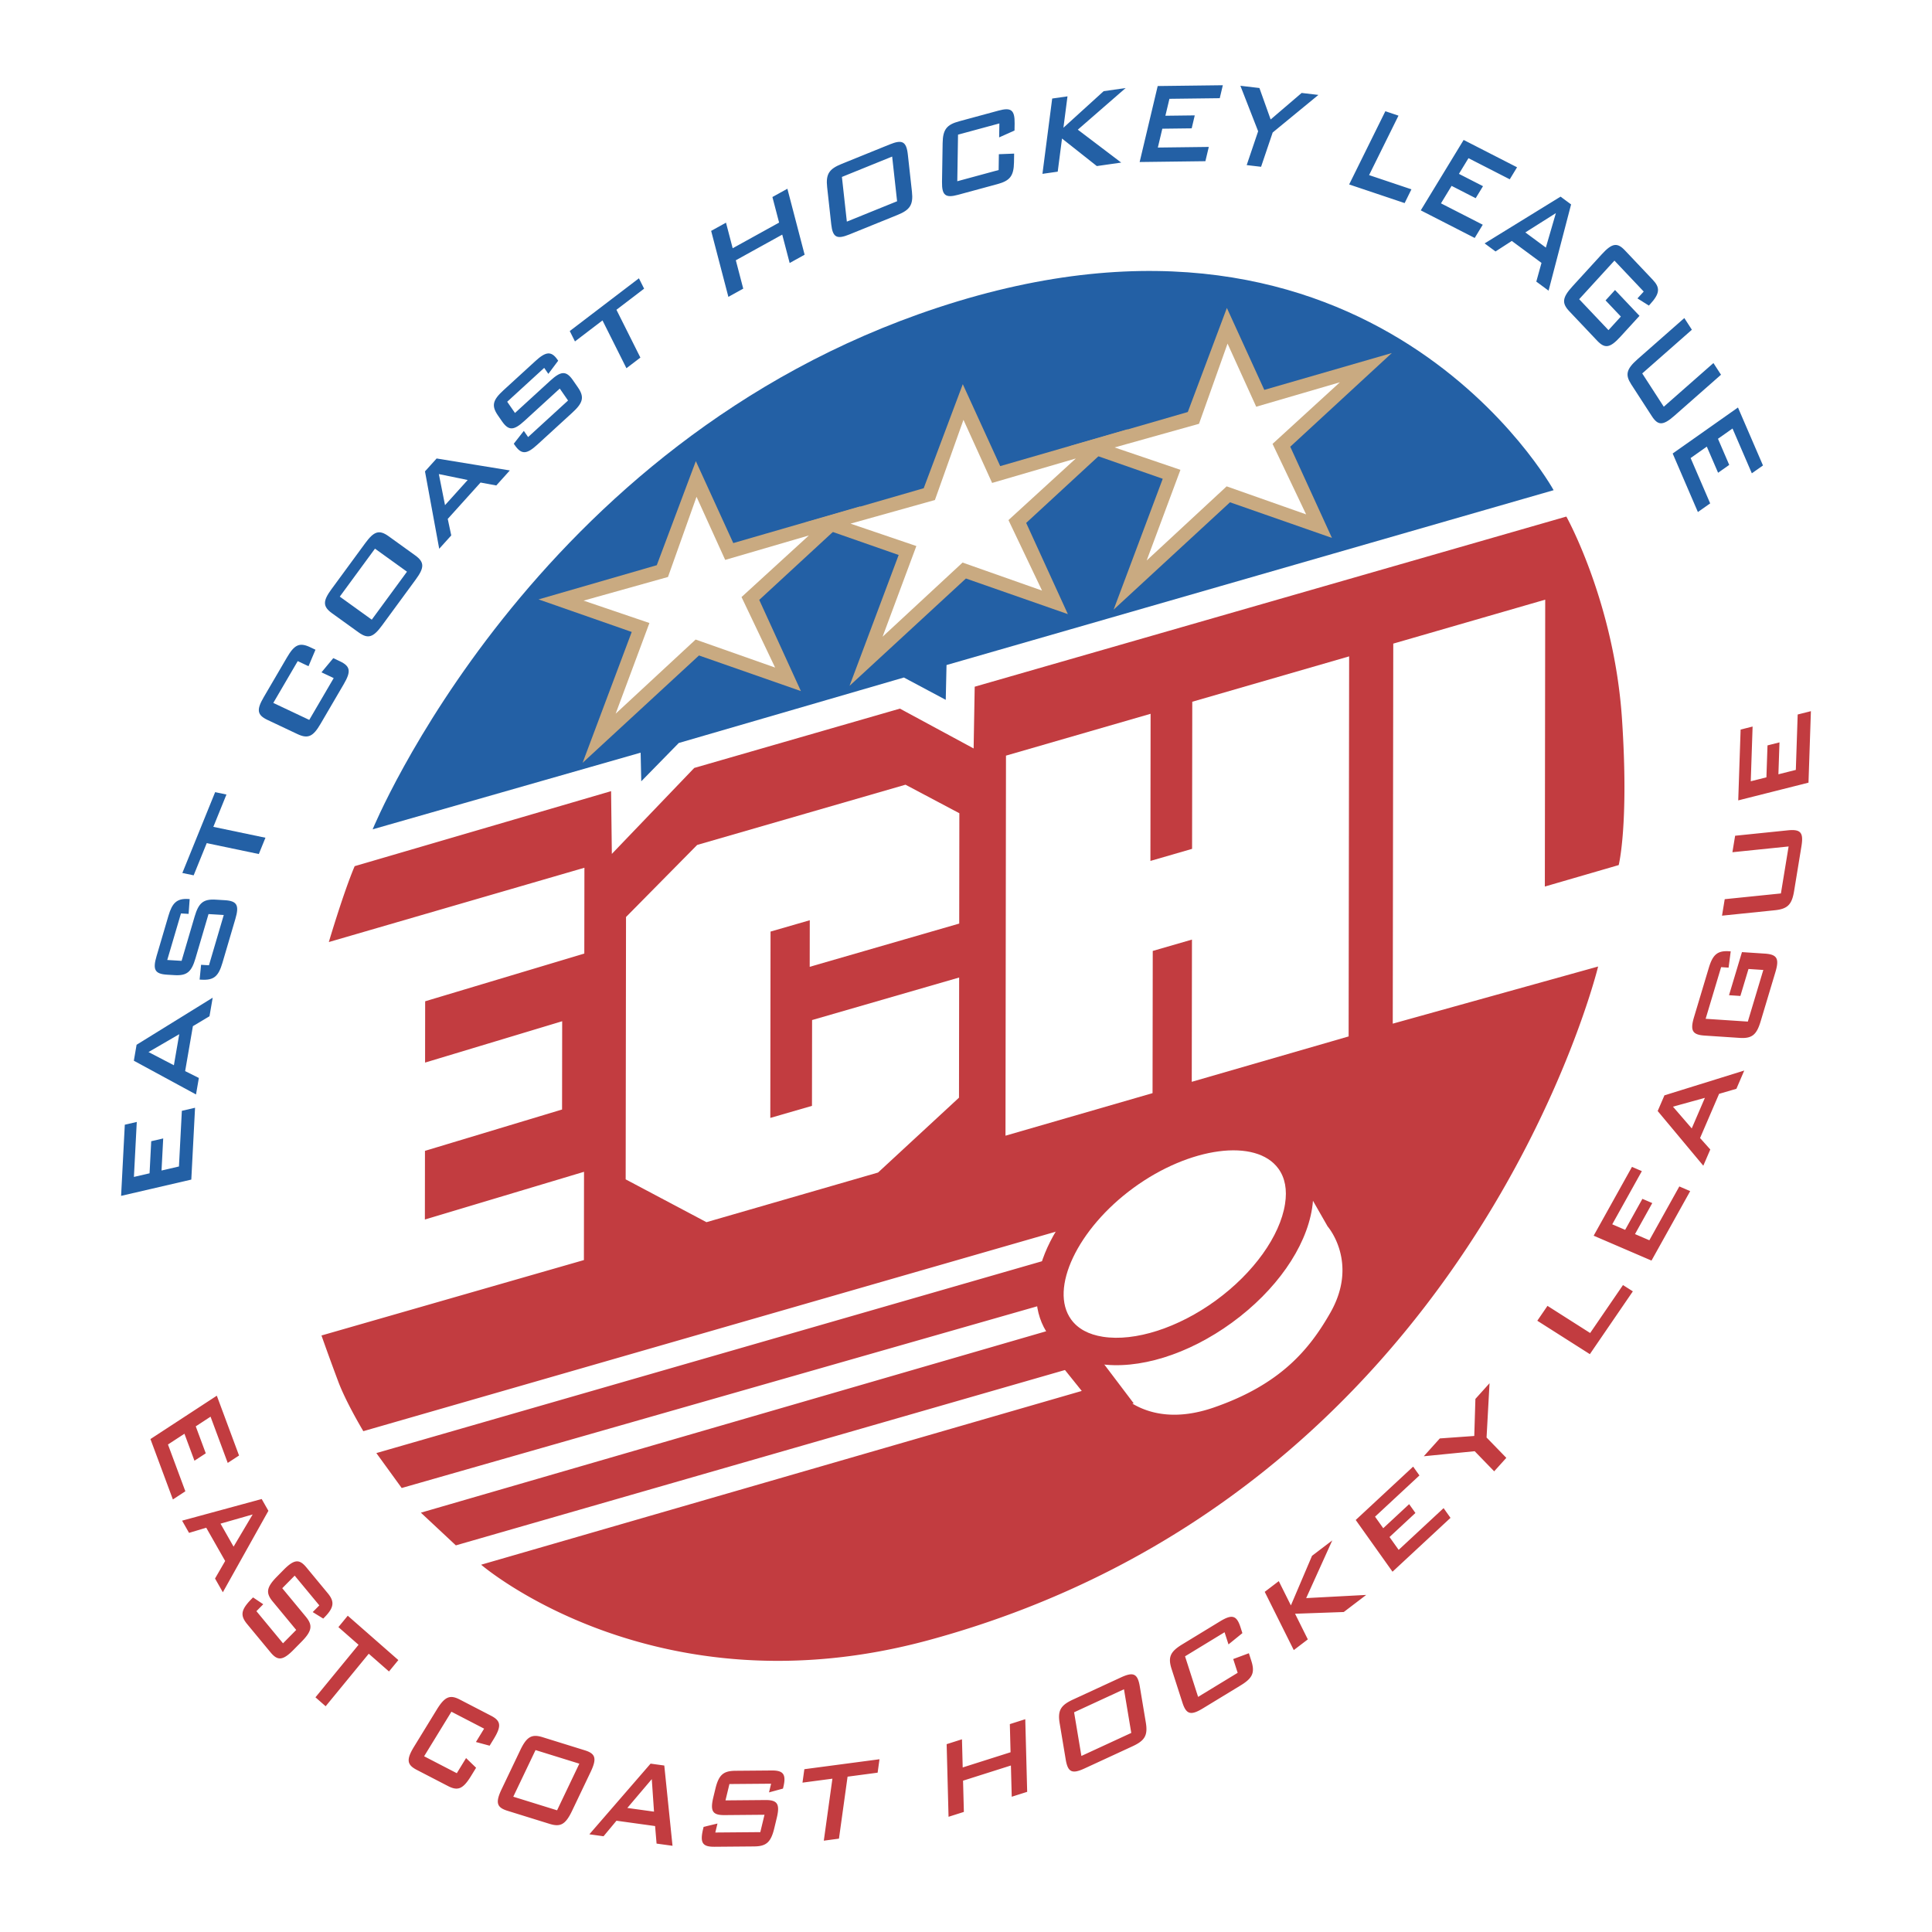
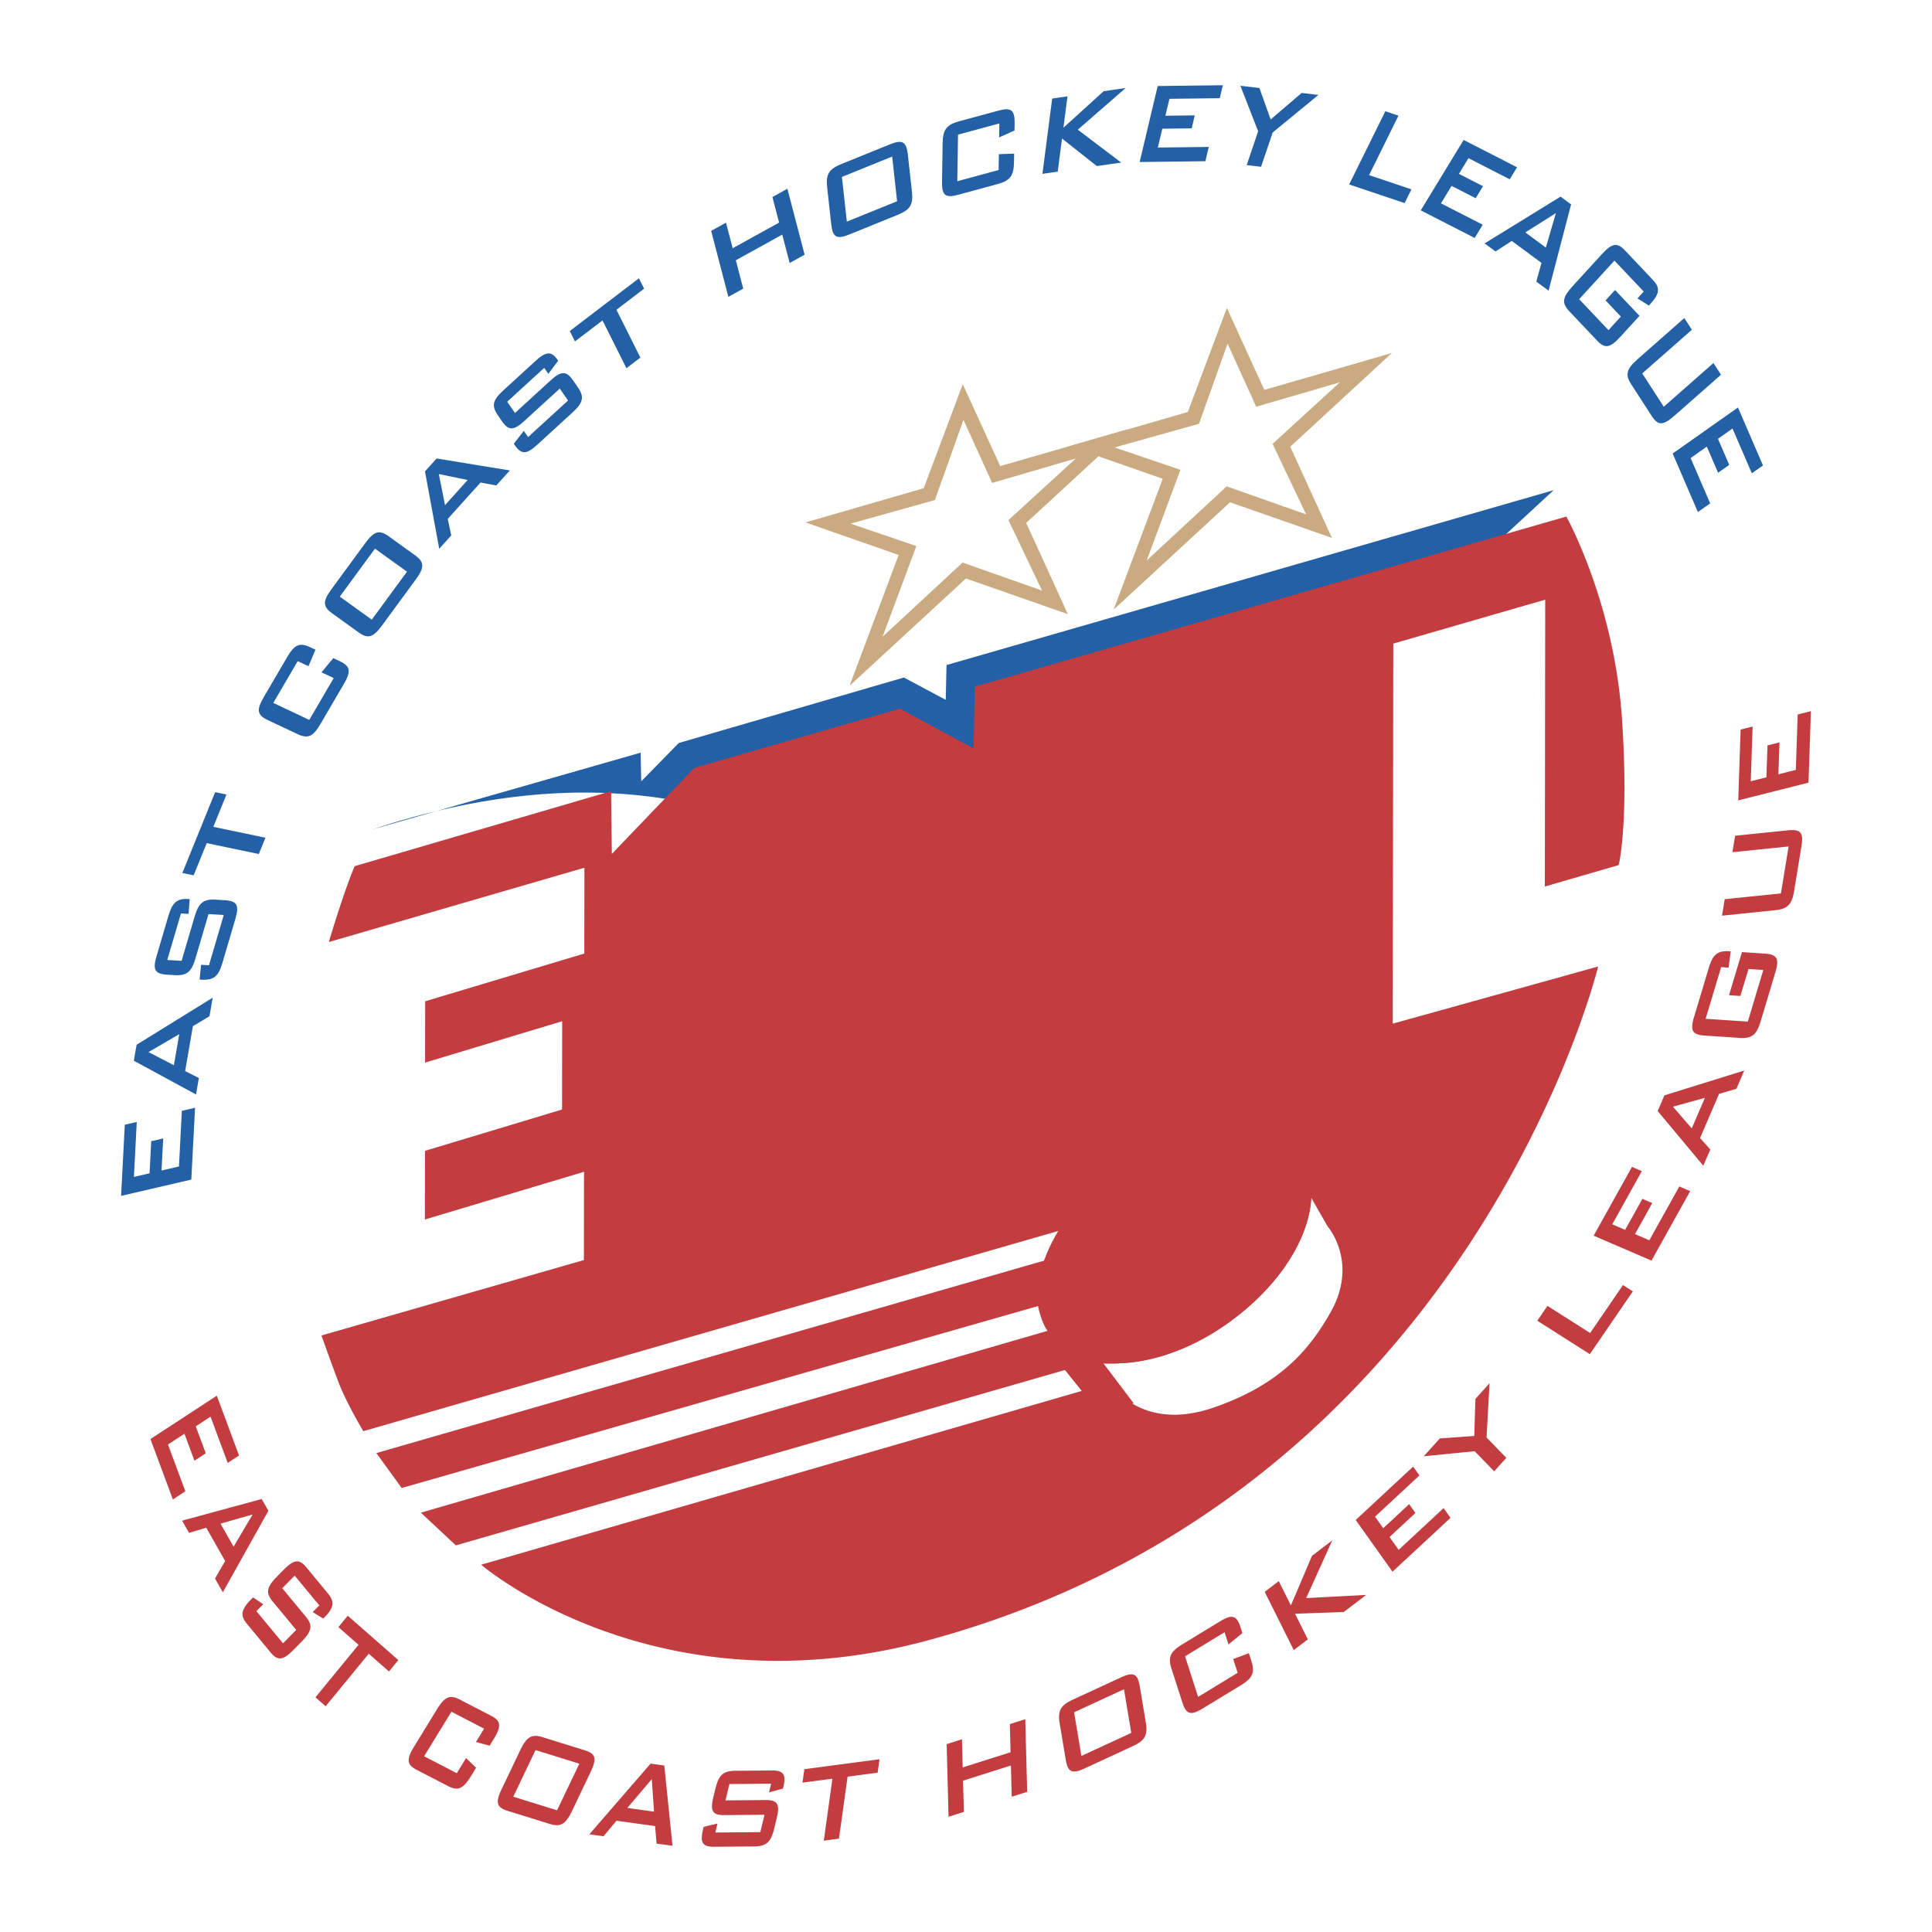
<svg xmlns="http://www.w3.org/2000/svg" width="2500" height="2500" viewBox="0 0 192.756 192.756">
  <g fill-rule="evenodd" clip-rule="evenodd">
    <path fill="#fff" d="M0 0h192.756v192.756H0V0z" />
    <path d="M159.42 96.488l2.078-10.179c.133-.666-5.223-34.771-5.223-34.771l-1.27-2.633L37.728 82.191l-.551.551-1.792 3.676-2.577 7.57s-2.406 7.822-2.57 19.67c-.183 13.118 1.837 19.583 1.837 19.583l4.176 9.547 1.298 2.187 2.528 3.485 1.913 2.46 3.491 3.262 2.521 1.931 74.247-13.211 10.846-6.155 15.133-16.492 11.192-23.767z" fill="#fff" />
-     <path d="M155.006 48.906L94.435 66.351l-.078 3.472-4.176-2.227-22.46 6.532-3.743 3.823-.062-2.858-26.737 7.649s15.833-38.654 56.355-52.041c43.556-14.389 61.472 18.205 61.472 18.205z" fill="#2360a5" />
+     <path d="M155.006 48.906L94.435 66.351l-.078 3.472-4.176-2.227-22.46 6.532-3.743 3.823-.062-2.858-26.737 7.649c43.556-14.389 61.472 18.205 61.472 18.205z" fill="#2360a5" />
    <path fill="#fff" d="M62.458 91.489l-.035 26.176 8.061 4.272 17.118-4.952 8.077-7.47.015-11.988-14.672 4.244-.012 8.562-4.157 1.202.024-18.592 3.914-1.131-.007 4.647 14.917-4.314.014-11.008-5.373-2.847-20.786 6.011-7.098 7.188zM100.367 75.39l-.049 37.918 14.672-4.245.02-14.188 3.912-1.132-.02 14.19 15.651-4.528.051-37.918-15.651 4.527-.019 14.678-4.157 1.203.018-14.679-14.428 4.174z" />
    <path fill="#c23c40" d="M103.977 133.455l6.57 7.653 2.557-1.103-5.961-7.875-3.166 1.325z" />
    <path d="M122.113 130.852c6.316-4.604 9.242-11.35 6.535-15.065-2.709-3.716-10.025-2.996-16.344 1.608-6.316 4.604-9.242 11.349-6.535 15.065 2.71 3.716 10.026 2.996 16.344-1.608z" fill="#fff" />
    <path d="M111.611 116.442c-6.947 5.063-9.932 12.404-6.793 16.711 1.062 1.458 2.73 2.401 4.824 2.73 3.898.611 8.818-.914 13.164-4.081 4.344-3.166 7.303-7.384 7.914-11.281.328-2.094-.061-3.972-1.121-5.429-3.138-4.306-11.04-3.713-17.988 1.35zm-1.603 17.116c-1.021-.16-2.42-.602-3.287-1.791-2.281-3.132.592-9.278 6.277-13.421s12.416-4.997 14.697-1.866c.867 1.19.859 2.657.699 3.677-.51 3.245-3.182 6.979-6.975 9.744-3.794 2.764-8.167 4.165-11.411 3.657z" fill="#c23c40" />
    <path fill="#c23c40" d="M104.295 134.249l6.369 7.936 1.391-2.542-4.686-6.394-3.074 1z" />
    <path fill="#2360a5" d="M12.082 119.312l.37-7.099 1.194-.277-.285 5.486 1.561-.361.166-3.201 1.195-.277-.167 3.2 1.738-.403.289-5.553 1.317-.306-.374 7.167-7.004 1.624zM13.353 105.829l.274-1.592 7.593-4.698-.319 1.852-1.656.99-.773 4.485 1.368.683-.284 1.646-6.203-3.366zm4.531-2.647l-3.068 1.782 2.533 1.317.535-3.099zM16.687 95.777l1.431.086 1.303-4.426c.393-1.333.844-1.754 2.095-1.679l.916.055c1.25.075 1.443.534 1.051 1.867l-1.291 4.384c-.393 1.334-.844 1.754-2.095 1.679l-.181-.011.146-1.474.786.048 1.477-5.018-1.521-.091-1.304 4.427c-.393 1.333-.84 1.74-2.091 1.665l-.734-.044c-1.25-.074-1.447-.52-1.055-1.853l1.186-4.027c.372-1.265.827-1.741 1.975-1.672l.142.008-.106 1.477-.761-.046-1.369 4.645zM26.483 83.581l-.66 1.626-5.198-1.087-1.304 3.212-1.128-.235 3.272-8.064 1.128.236-1.308 3.225 5.198 1.087zM27.267 70.13l3.588 1.695 2.438-4.171-1.218-.576 1.177-1.415.669.316c1.064.503 1.104 1.031.375 2.28l-2.318 3.965c-.73 1.249-1.237 1.518-2.302 1.015l-2.984-1.41c-1.064-.503-1.105-1.031-.375-2.28l2.318-3.965c.73-1.249 1.237-1.519 2.302-1.015l.538.254-.695 1.644-1.075-.508-2.438 4.171zM33.072 58.781l3.37-4.593c.86-1.172 1.38-1.371 2.327-.689l2.655 1.912c.947.682.916 1.232.056 2.405l-3.37 4.593c-.86 1.172-1.379 1.371-2.326.689l-2.655-1.912c-.948-.682-.917-1.232-.057-2.405zm7.532-1.743l-3.192-2.299-3.512 4.786 3.192 2.299 3.512-4.786zM42.401 47.03l1.161-1.288 7.304 1.194-1.351 1.499-1.571-.292-3.272 3.629.35 1.647-1.201 1.332-1.42-7.721zm4.26.86l-2.877-.591.616 3.1 2.261-2.509zM50.603 40.081l.777 1.122 3.516-3.217c1.059-.969 1.583-1.036 2.263-.056l.497.717c.679.98.505 1.553-.554 2.522l-3.483 3.187c-1.059.969-1.583 1.036-2.262.056l-.098-.142 1.003-1.281.427.616 3.985-3.646-.826-1.192-3.516 3.217c-1.059.969-1.573 1.026-2.252.045l-.398-.576c-.68-.981-.516-1.543.543-2.512l3.199-2.927c1.004-.919 1.565-1.036 2.188-.137l.077.111-.982 1.312-.413-.597-3.691 3.378zM63.892 35.677L62.5 36.738l-2.389-4.77-2.747 2.096-.519-1.035 6.9-5.262.518 1.034-2.76 2.106 2.389 4.77zM70.952 23.035l1.481-.819.667 2.552 4.631-2.56-.667-2.551 1.494-.826 1.72 6.583-1.493.826-.741-2.832-4.63 2.559.739 2.832-1.482.819-1.719-6.583zM83.961 16.358l4.81-1.95c1.228-.498 1.658-.316 1.804 1.007l.41 3.708c.146 1.322-.209 1.822-1.437 2.32l-4.81 1.95c-1.228.498-1.658.316-1.804-1.006l-.409-3.708c-.147-1.323.208-1.823 1.436-2.321zm5.542 3.721l-.492-4.458-5.013 2.032.492 4.458 5.013-2.032zM95.583 13.434l-.074 4.649 4.126-1.12.023-1.578 1.523-.059-.014.868c-.021 1.379-.422 1.841-1.658 2.177l-3.922 1.064c-1.235.335-1.624.087-1.602-1.292l.062-3.867c.022-1.379.423-1.842 1.658-2.177l3.921-1.064c1.236-.335 1.625-.087 1.604 1.292l-.012.696-1.533.685.023-1.393-4.125 1.119zM104.977 9.831l1.527-.218-.406 3.131 4.013-3.647 2.196-.314-4.774 4.155 4.33 3.283-2.433.348-3.473-2.747-.428 3.305-1.525.218.973-7.514zM115.504 8.584l6.498-.08-.307 1.293-5.021.062-.403 1.689 2.93-.036-.306 1.293-2.93.036-.447 1.88 5.084-.062-.34 1.424-6.559.082 1.801-7.581zM125.525 13.096l-1.771-4.538 1.898.223 1.121 3.139 3.092-2.646 1.672.196-4.562 3.75-1.157 3.42-1.435-.168 1.142-3.376zM138.217 11.097l1.31.441-2.933 5.932 4.224 1.419-.677 1.373-5.536-1.859 3.612-7.306zM146.027 13.962l5.33 2.728-.728 1.199-4.119-2.108-.953 1.565 2.402 1.23-.73 1.198-2.403-1.229-1.06 1.743 4.168 2.133-.803 1.321-5.381-2.754 4.277-7.026zM155.697 19.618l1.051.777-2.246 8.604-1.225-.904.518-1.866-2.963-2.19-1.623 1.049-1.088-.804 7.576-4.666zm-1.467 5.083l1-3.438-3.047 1.925 2.047 1.513zM161.072 26.002l-3.518 3.849 2.924 3.087 1.236-1.354-1.527-1.613.945-1.036 2.441 2.577-1.916 2.095c-1.043 1.142-1.553 1.181-2.309.382l-2.775-2.931c-.756-.799-.729-1.349.314-2.49l2.926-3.202c1.043-1.141 1.553-1.18 2.309-.382l2.775 2.931c.732.774.74 1.336-.26 2.431l-.129.142-1.139-.716.625-.683-2.922-3.087zM163.846 37.257l2.15 3.323 4.953-4.359.756 1.166-4.658 4.1c-1.148 1.009-1.639.968-2.248.025l-2.051-3.167c-.609-.943-.508-1.504.639-2.513l4.658-4.099.754 1.166-4.953 4.358zM173.398 40.656l2.495 5.783-1.112.783-1.927-4.469-1.452 1.024 1.123 2.607-1.111.783-1.125-2.607-1.615 1.139 1.951 4.524-1.227.862-2.515-5.838 6.515-4.591z" />
    <path fill="#c23c40" d="M21.632 139.249l2.217 5.968-1.129.738-1.713-4.612-1.476.965.999 2.69-1.129.737-.999-2.69-1.643 1.073 1.734 4.669-1.244.814-2.239-6.026 6.622-4.326zM26.109 149.558l.669 1.177-4.545 8.125-.779-1.37 1.011-1.75-1.888-3.318-1.716.513-.693-1.218 7.941-2.159zm-2.805 4.751l1.904-3.211-3.208.917 1.304 2.294zM29.4 157.202l-1.239 1.255 2.341 2.83c.705.852.659 1.416-.424 2.513l-.792.803c-1.083 1.098-1.595 1.1-2.3.246l-2.319-2.803c-.705-.853-.659-1.416.424-2.514l.156-.158 1.017.683-.681.69 2.653 3.207 1.317-1.334-2.34-2.83c-.705-.852-.652-1.407.432-2.504l.636-.646c1.083-1.097 1.587-1.107 2.292-.255l2.13 2.575c.669.809.663 1.396-.331 2.402l-.123.125-1.05-.649.659-.667-2.458-2.969zM32.491 170.234l-1.018-.892 4.3-5.241-2.01-1.763.932-1.138 5.048 4.426-.933 1.138-2.019-1.771-4.3 5.241zM45.038 170.779l-2.724 4.445 3.261 1.688.925-1.509 1 .966-.508.829c-.808 1.318-1.329 1.497-2.305.991l-3.1-1.605c-.977-.506-1.08-1.008-.272-2.326l2.266-3.697c.809-1.318 1.329-1.496 2.305-.99l3.1 1.605c.977.506 1.08 1.007.272 2.326l-.408.666-1.366-.368.816-1.332-3.262-1.689zM54.144 173.323l4.193 1.303c1.071.332 1.243.795.584 2.175l-1.847 3.87c-.659 1.38-1.17 1.629-2.241 1.297l-4.193-1.302c-1.07-.333-1.243-.795-.584-2.175l1.847-3.87c.658-1.38 1.17-1.63 2.241-1.298zm1.436 7.292l2.221-4.652-4.37-1.357-2.221 4.652 4.37 1.357zM64.909 175.958l1.367.189.821 8.008-1.591-.22-.147-1.749-3.853-.533-1.291 1.551-1.414-.196 6.108-7.05zm.342 4.79l-.223-3.243-2.44 2.875 2.663.368zM72.775 177.994l-.393 1.631 3.961-.034c1.193-.01 1.499.354 1.156 1.779l-.251 1.043c-.343 1.425-.826 1.795-2.018 1.806l-3.925.033c-1.193.011-1.499-.354-1.155-1.778l.05-.206 1.382-.334-.216.896 4.49-.038.417-1.733-3.961.034c-1.193.011-1.486-.354-1.143-1.778l.202-.838c.343-1.425.813-1.795 2.006-1.806l3.604-.03c1.132-.01 1.49.339 1.175 1.646l-.039.161-1.392.379.208-.867-4.158.034zM83.703 183.442l-1.512.202.859-6.185-2.986.395.186-1.341 7.497-.993-.186 1.34-2.999.398-.859 6.184zM94.448 174.016l1.528-.486.073 2.809 4.775-1.516-.072-2.807 1.539-.49.191 7.246-1.541.489-.082-3.117-4.775 1.515.082 3.117-1.529.485-.189-7.245zM107.061 169.562l4.775-2.205c1.217-.563 1.662-.41 1.879.882l.605 3.625c.215 1.292-.119 1.805-1.338 2.368l-4.773 2.205c-1.221.563-1.664.41-1.881-.883l-.605-3.624c-.215-1.291.119-1.804 1.338-2.368zm5.806 3.332l-.727-4.357-4.977 2.299.729 4.356 4.975-2.298zM118.232 165.251l1.303 4.048 3.947-2.402-.443-1.374 1.562-.58.242.755c.387 1.201.109 1.74-1.072 2.46l-3.752 2.283c-1.182.719-1.658.64-2.045-.561l-1.084-3.367c-.387-1.201-.109-1.74 1.072-2.459l3.75-2.284c1.182-.719 1.658-.64 2.047.561l.195.606-1.387 1.125-.391-1.213-3.944 2.402zM126.182 158.818l1.402-1.069 1.209 2.422 2.109-4.948 2.02-1.537-2.604 5.757 5.989-.317-2.239 1.705-4.859.173 1.273 2.557-1.402 1.069-2.898-5.812zM135.26 151.649l5.73-5.324.627.88-4.429 4.114.818 1.151 2.584-2.401.627.881-2.584 2.4.912 1.28 4.482-4.164.69.97-5.785 5.374-3.672-5.161zM147.129 144.788l-5.078.502 1.599-1.777 3.438-.246.113-3.696 1.41-1.566-.297 5.414 1.971 2.031-1.211 1.344-1.945-2.006zM153.377 131.77l1.016-1.484 4.257 2.708 3.276-4.783.984.627-4.289 6.266-5.244-3.334zM159 123.286l3.822-6.865.985.424-2.953 5.304 1.287.553 1.722-3.094.985.423-1.723 3.095 1.432.616 2.99-5.37 1.084.467-3.86 6.93-5.771-2.483zM165.387 110.847l.674-1.564 7.963-2.475-.783 1.821-1.727.504-1.898 4.41 1.02 1.142-.697 1.618-4.552-5.456zm4.711-1.314l-3.188.879 1.875 2.169 1.313-3.048zM170.172 101.646l4.209.278 1.545-5.151-1.479-.098-.809 2.692-1.133-.075 1.291-4.3 2.289.151c1.25.083 1.443.53 1.043 1.862l-1.467 4.892c-.4 1.332-.85 1.736-2.098 1.654l-3.5-.232c-1.248-.082-1.443-.529-1.043-1.862l1.467-4.891c.389-1.292.838-1.738 2.033-1.659l.154.01-.211 1.625-.746-.05-1.545 5.154zM177.682 89.139l.768-4.687-5.607.575.271-1.645 5.271-.541c1.299-.133 1.562.257 1.346 1.586l-.732 4.467c-.219 1.329-.623 1.788-1.922 1.921l-5.271.541.27-1.644 5.606-.573zM173.424 79.855l.238-7.066 1.195-.301-.183 5.459 1.562-.393.108-3.185 1.195-.302-.107 3.184 1.738-.438.185-5.527 1.319-.332-.24 7.132-7.01 1.769zM35.385 86.418l25.583-7.484.076 6.261 8.222-8.577L89.785 70.7l7.354 3.973.107-6.16 59.029-16.975s4.773 8.549 5.551 20.191c.703 10.535-.328 14.58-.328 14.58l-7.369 2.142.037-28.622-15.16 4.385-.051 37.917 20.49-5.702s-12.68 52.481-66.755 67.2c-27.336 7.44-44.687-7.517-44.687-7.517l62.729-18.149s3.027 5.009 10.379 2.461c6.656-2.307 9.531-5.794 11.619-9.456 2.867-5.029-.273-8.609-.273-8.609l-1.641-2.87s.123 6.014-7.652 12.026c-7.404 5.728-14.27 4.411-14.27 4.411l-63.413 18.256-3.491-3.262 62.525-18.14s-.346-.446-.619-1.266c-.273-.82-.328-1.209-.328-1.209l-63.491 18.154-2.528-3.485 66.621-19.2s.268-.556.709-1.438c.438-.874.729-1.528.729-1.528L36.25 142.789s-1.688-2.801-2.488-4.912a248.537 248.537 0 0 1-1.688-4.635l26.182-7.524.012-8.807-15.878 4.761.009-6.851 13.678-4.124.011-8.807-13.678 4.125.008-6.116 15.878-4.761.011-8.562-25.5 7.413c.001 0 1.464-4.955 2.578-7.571z" />
-     <path fill="#fff" d="M62.458 91.489l-.035 26.176 8.061 4.272 17.118-4.952 8.077-7.47.015-11.988-14.672 4.244-.012 8.562-4.157 1.202.024-18.592 3.914-1.131-.007 4.647 14.917-4.314.014-11.008-5.373-2.847-20.786 6.011-7.098 7.188zM100.367 75.39l-.049 37.918 14.672-4.245.02-14.188 3.912-1.132-.02 14.19 15.651-4.528.051-37.918-15.651 4.527-.019 14.678-4.157 1.203.018-14.679-14.428 4.174zM122.113 130.852c6.316-4.604 9.242-11.35 6.535-15.065-2.709-3.716-10.025-2.996-16.344 1.608-6.316 4.604-9.242 11.349-6.535 15.065 2.71 3.716 10.026 2.996 16.344-1.608z" />
-     <path d="M111.5 116.29c-7.033 5.126-10.035 12.582-6.834 16.975 1.092 1.499 2.803 2.469 4.947 2.806 3.947.619 8.92-.919 13.305-4.114s7.371-7.459 7.99-11.405c.336-2.145-.064-4.07-1.156-5.569-3.201-4.394-11.219-3.819-18.252 1.307zm-1.463 17.08c-1.434-.225-2.496-.802-3.162-1.716-2.223-3.049.633-9.072 6.234-13.155s12.213-4.957 14.434-1.907c.666.913.891 2.103.664 3.535-.5 3.197-3.145 6.884-6.9 9.62-3.754 2.736-8.073 4.125-11.27 3.623z" fill="#c23c40" />
    <path d="M118.506 41.107l-11.795 3.412 9.295 3.249-4.9 13.055 11.611-10.71 10.17 3.554-4.158-9.099 10.135-9.348-12.725 3.679-3.734-8.175-3.899 10.383z" fill="#c9aa81" />
    <path fill="#fff" d="M126.963 44.286l6.719-6.146-8.35 2.439-2.859-6.297-2.848 8.001-8.422 2.359 6.57 2.233-3.369 9.046 7.979-7.397 7.929 2.796-3.349-7.034z" />
    <path d="M92.159 48.71l-11.795 3.412 9.295 3.249-4.901 13.055s8.12-7.49 11.612-10.709c3.346 1.168 10.17 3.554 10.17 3.554s-2.852-6.239-4.158-9.1l10.135-9.348-12.725 3.681-3.735-8.174c-1.3 3.458-2.599 6.92-3.898 10.38z" fill="#c9aa81" />
    <path fill="#fff" d="M100.615 51.889l6.719-6.146-8.35 2.439-2.859-6.296-2.849 8.001-8.42 2.357 6.569 2.234-3.368 9.046 7.978-7.397 7.93 2.796-3.35-7.034z" />
-     <path d="M65.527 56.39l-11.795 3.412 9.295 3.249-4.901 13.055 11.611-10.71 10.169 3.554-4.157-9.099 10.135-9.349s-9.614 2.78-12.725 3.681a33290.77 33290.77 0 0 0-3.735-8.175L65.527 56.39z" fill="#c9aa81" />
    <path fill="#fff" d="M73.982 59.569l6.721-6.147-8.351 2.44-2.859-6.297-2.848 8.001-8.421 2.359 6.569 2.233-3.368 9.046 7.978-7.396 7.93 2.795-3.351-7.034z" />
  </g>
</svg>